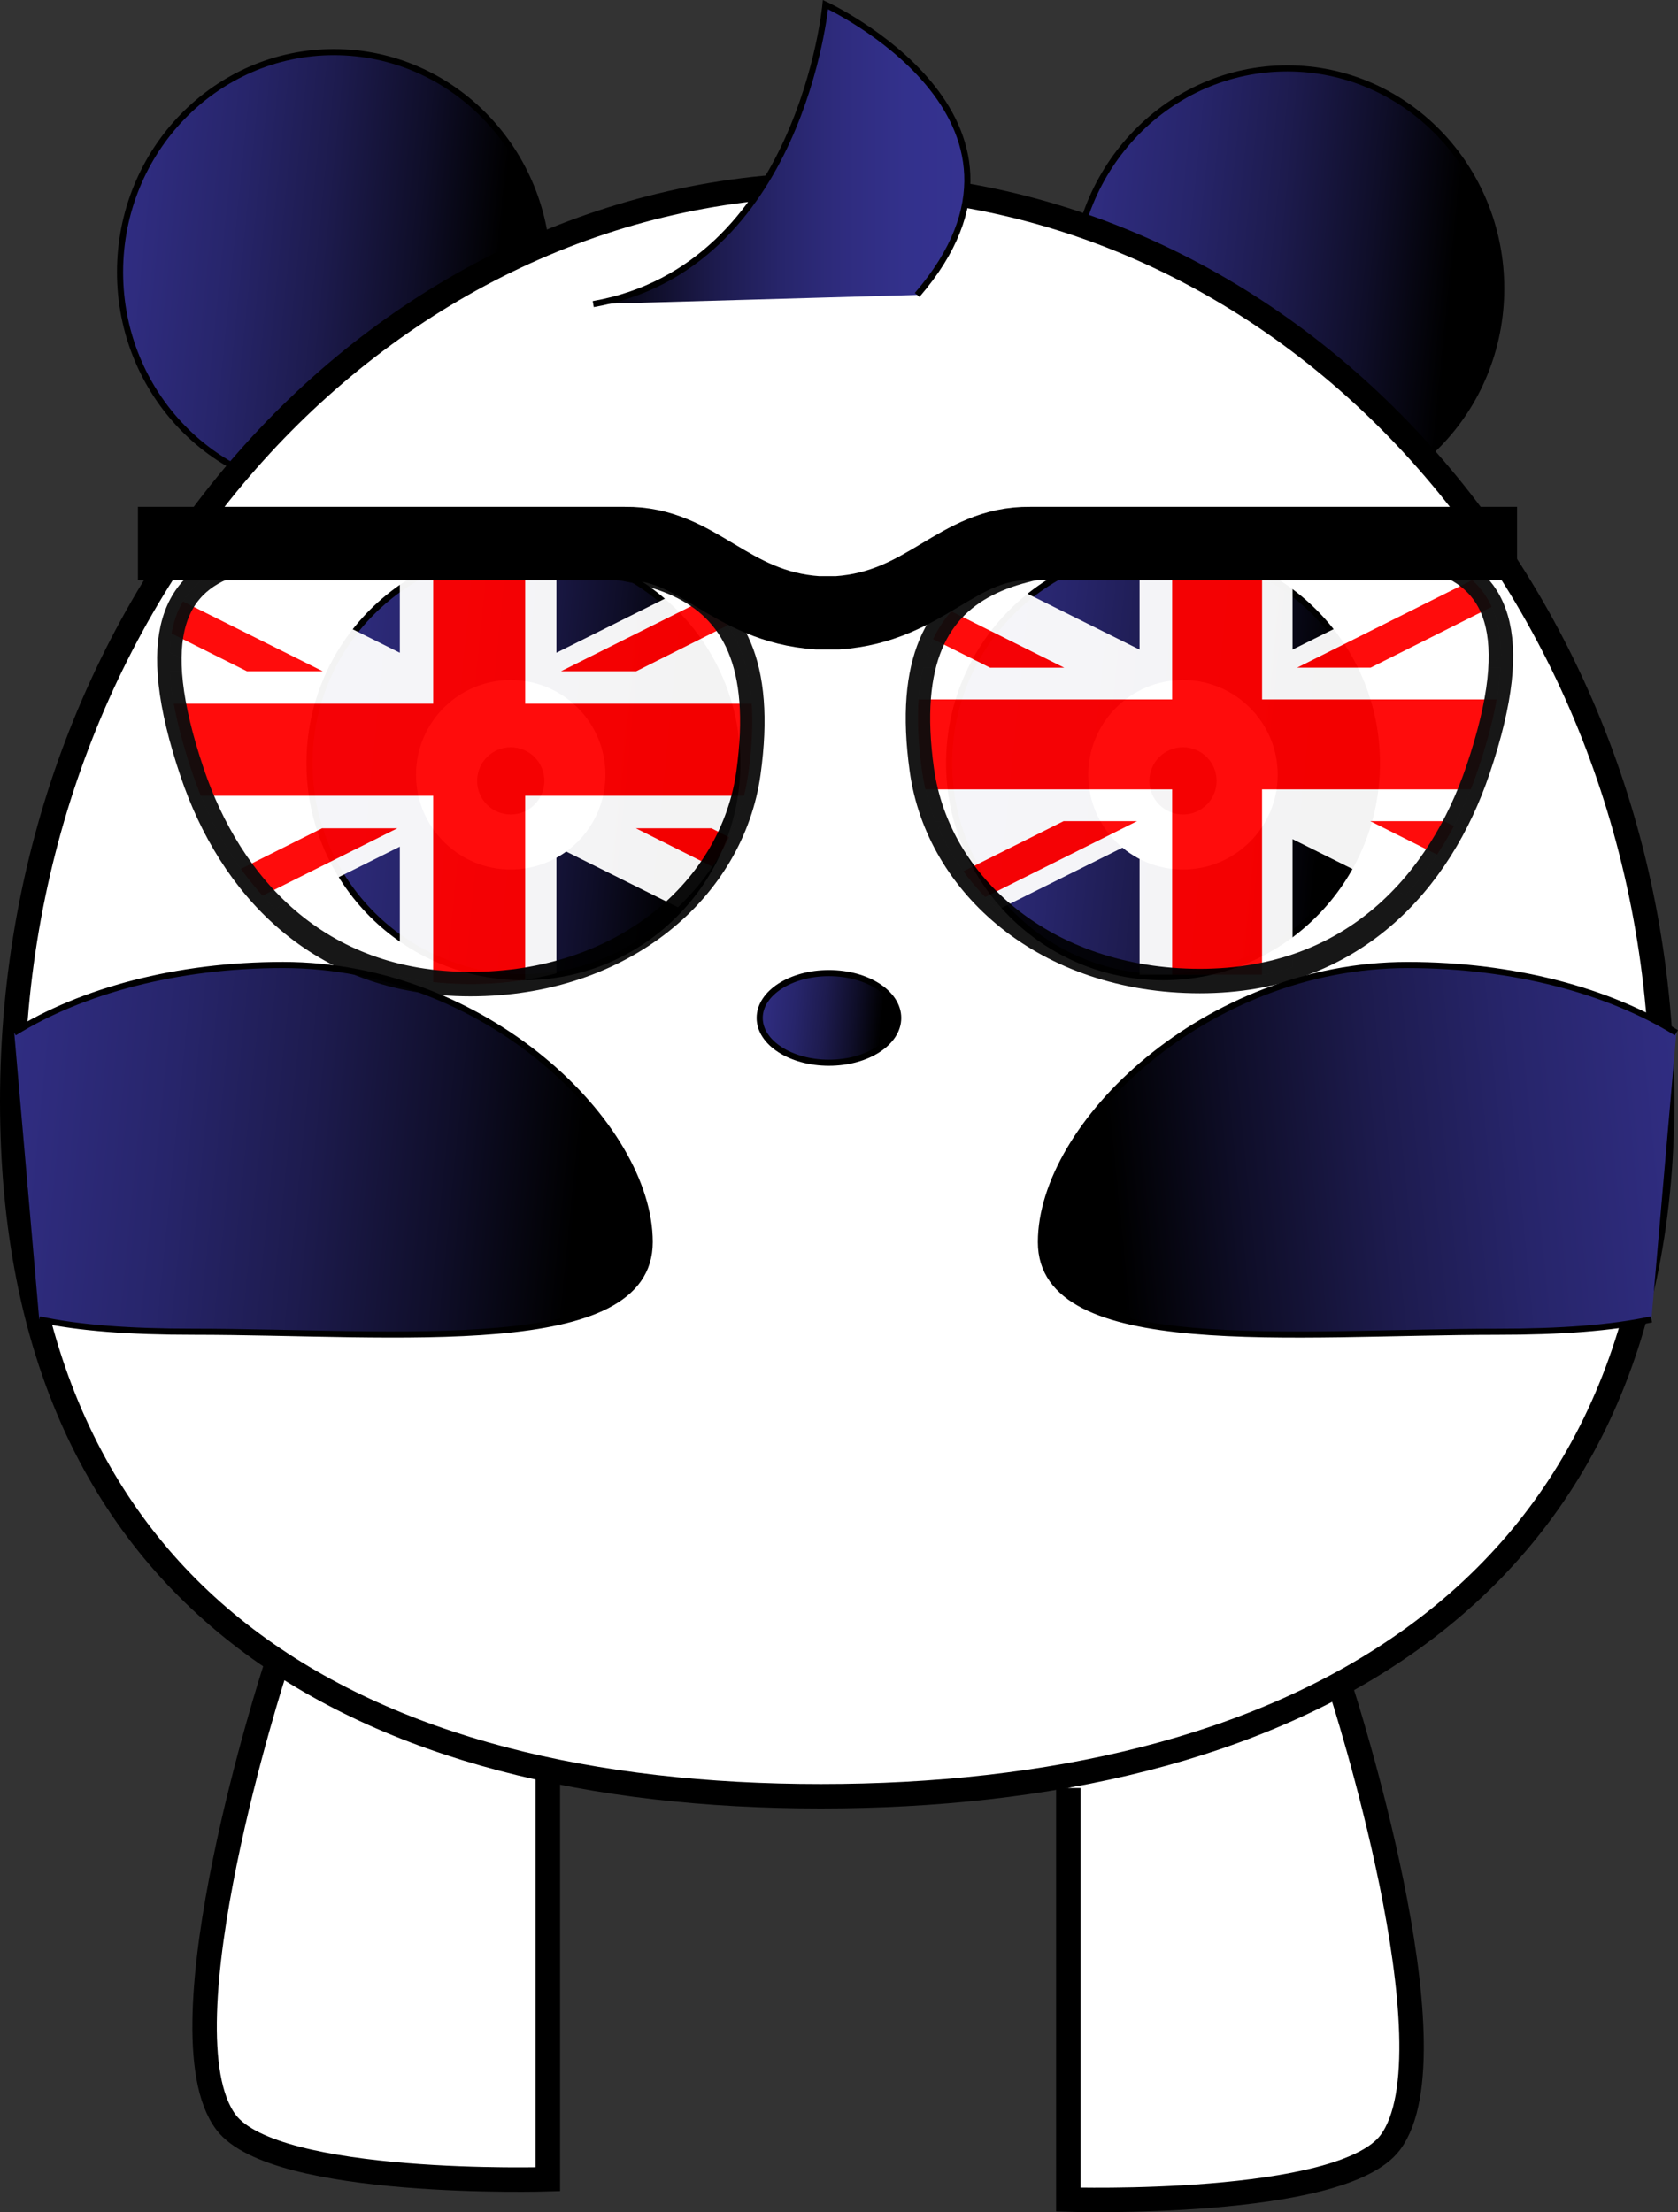
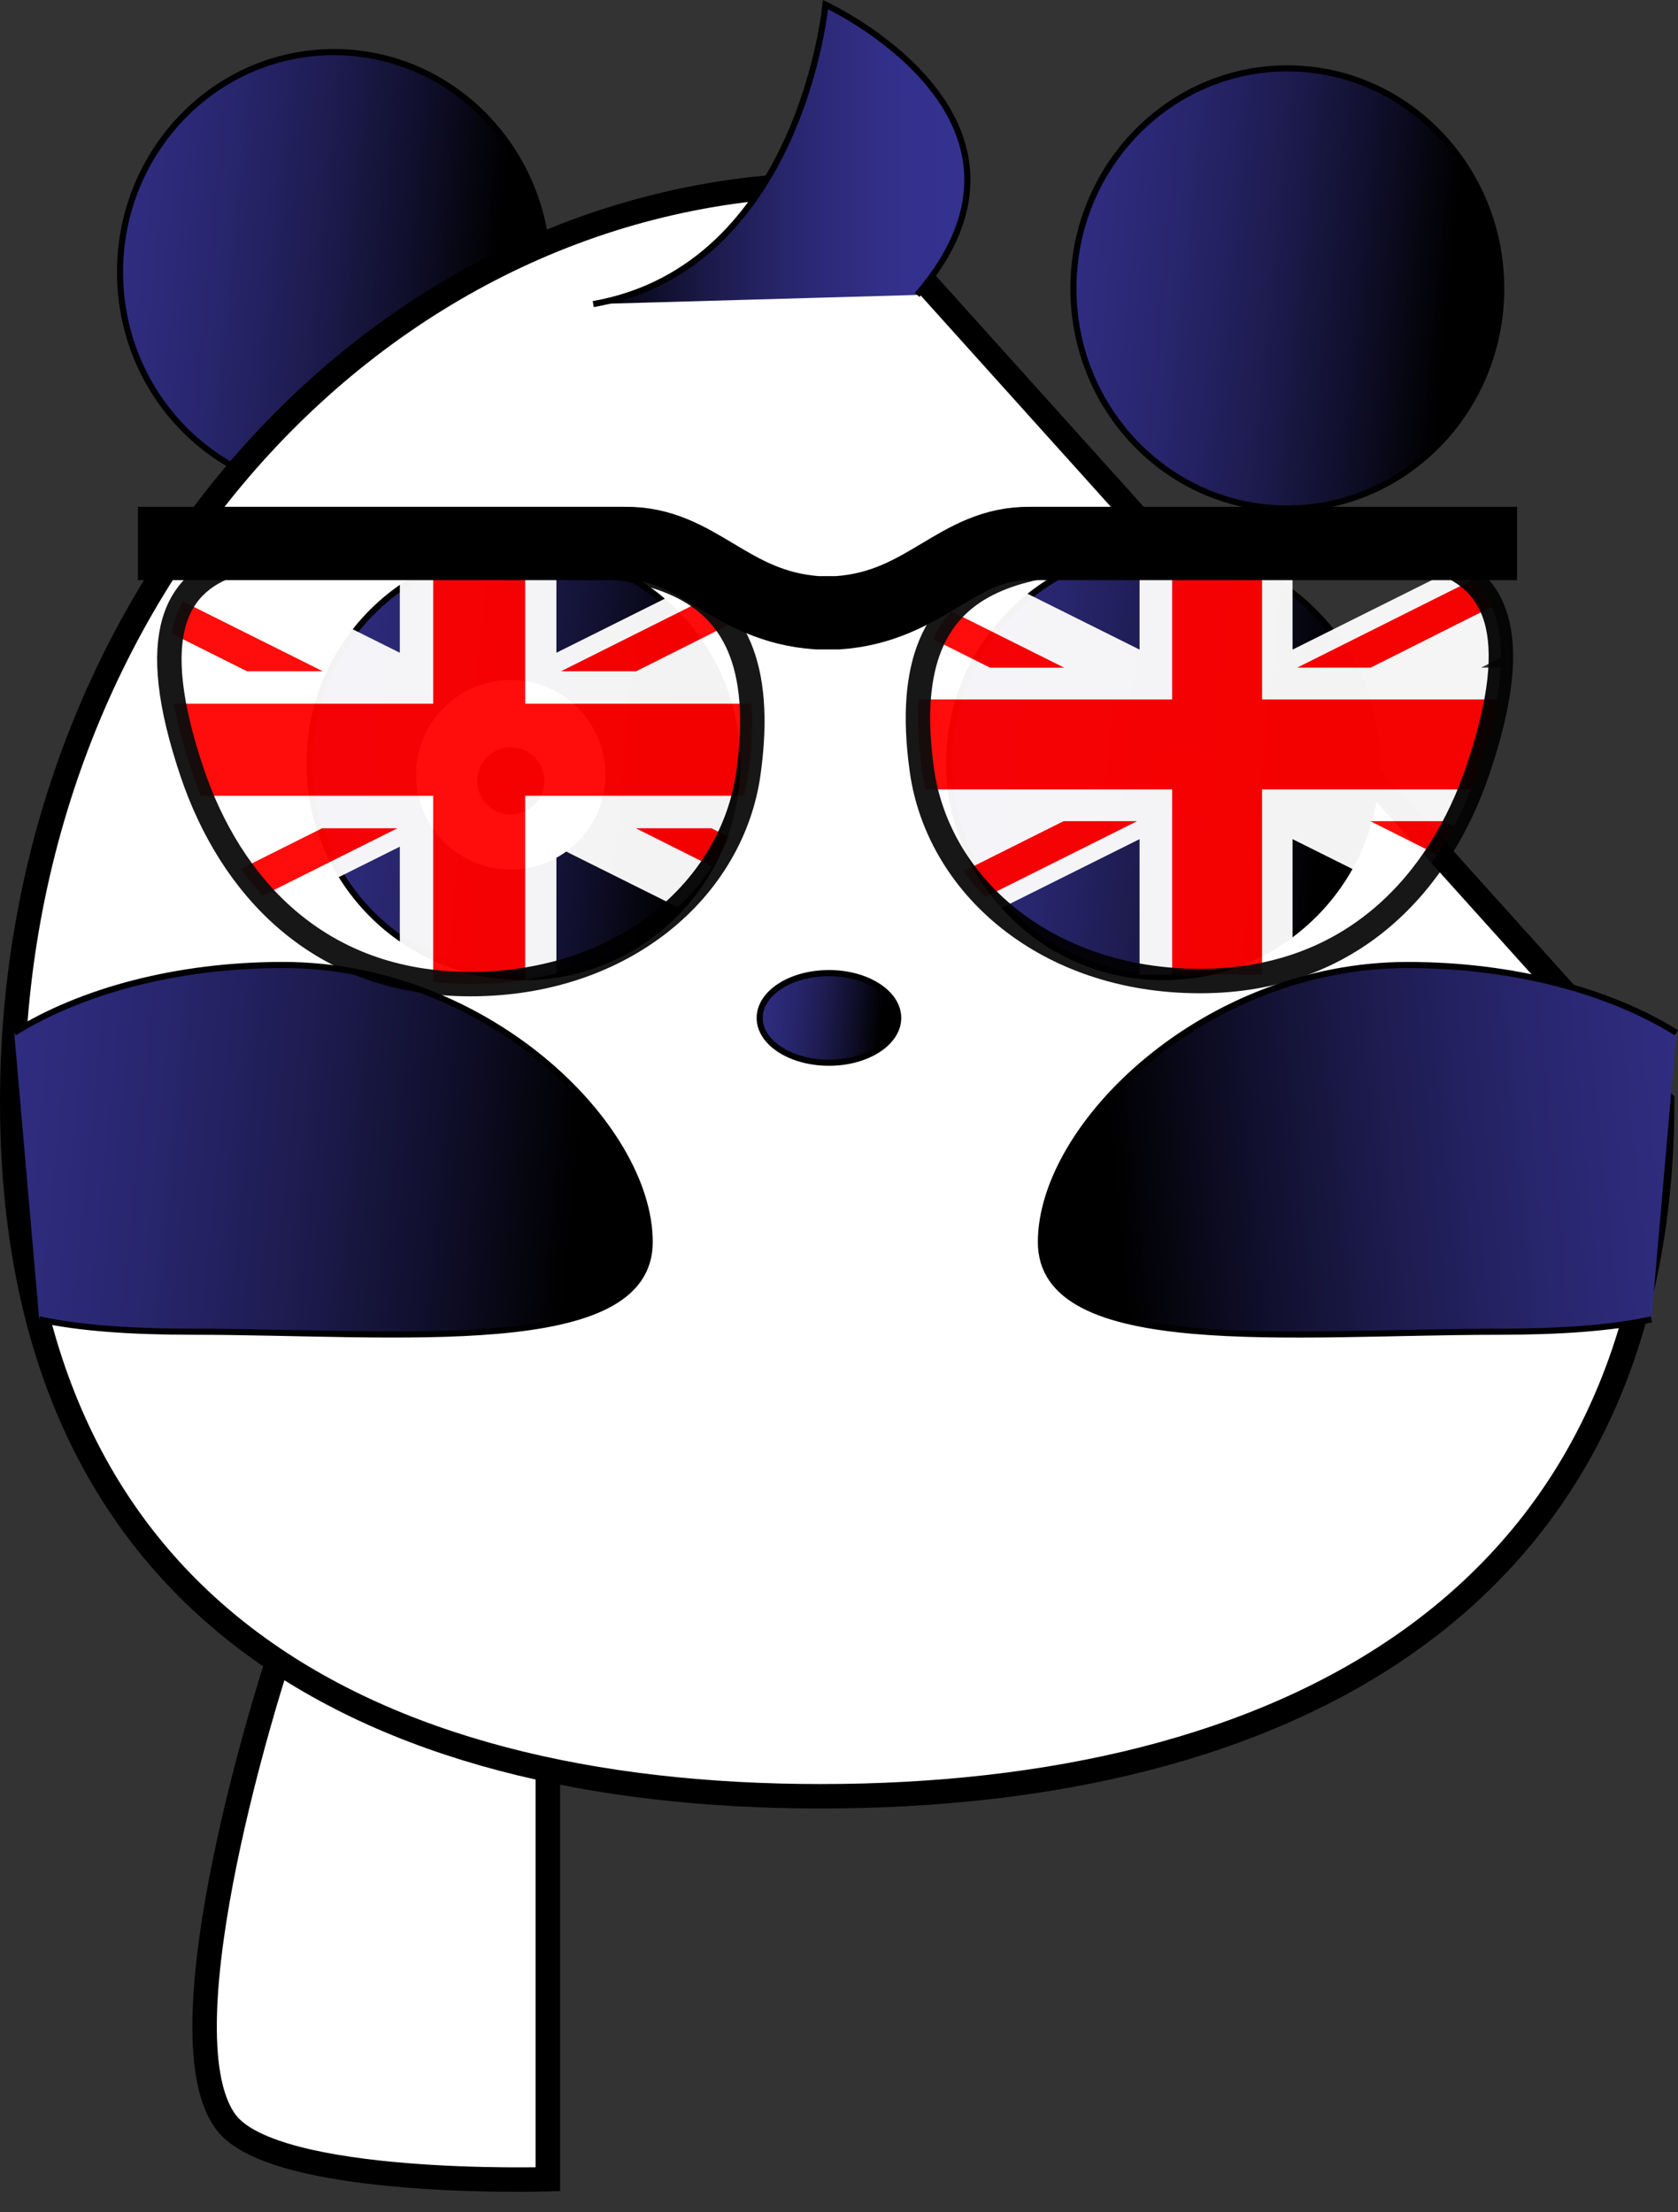
<svg xmlns="http://www.w3.org/2000/svg" xmlns:xlink="http://www.w3.org/1999/xlink" version="1.1" x="0px" y="0px" width="68.643px" height="90.479px" viewBox="0 0 68.643 90.479" style="enable-background:new 0 0 68.643 90.479;" xml:space="preserve">
  <rect x="0" y="0" width="68.643" height="90.479" fill="#333333" stroke="none" />
  <g id="Layer_1">
    <g>
      <linearGradient id="SVGID_1_" gradientUnits="userSpaceOnUse" x1="20.296" y1="11.792" x2="-1.617" y2="9.615">
        <stop offset="0" style="stop-color:#000000" />
        <stop offset="0.157" style="stop-color:#0F0E29" />
        <stop offset="0.329" style="stop-color:#1D1B4E" />
        <stop offset="0.501" style="stop-color:#27256B" />
        <stop offset="0.671" style="stop-color:#2F2C7F" />
        <stop offset="0.838" style="stop-color:#33318C" />
        <stop offset="1" style="stop-color:#353290" />
      </linearGradient>
      <ellipse style="fill:url(#SVGID_1_);stroke:#000000;stroke-width:0.25;" cx="13.661" cy="11.132" rx="8.75" ry="9.001" />
      <linearGradient id="SVGID_2_" gradientUnits="userSpaceOnUse" x1="59.296" y1="12.458" x2="37.383" y2="10.281">
        <stop offset="0" style="stop-color:#000000" />
        <stop offset="0.157" style="stop-color:#0F0E29" />
        <stop offset="0.329" style="stop-color:#1D1B4E" />
        <stop offset="0.501" style="stop-color:#27256B" />
        <stop offset="0.671" style="stop-color:#2F2C7F" />
        <stop offset="0.838" style="stop-color:#33318C" />
        <stop offset="1" style="stop-color:#353290" />
      </linearGradient>
      <ellipse style="fill:url(#SVGID_2_);stroke:#000000;stroke-width:0.25;" cx="52.661" cy="11.798" rx="8.75" ry="9.001" />
      <path style="fill:#FFFFFF;stroke:#000000;" d="M22.411,72.299v16.833c0,0-11.16,0.341-13.167-2.333c-2.793-3.721,2-18.5,2-18.5" />
-       <path style="fill:#FFFFFF;stroke:#000000;" d="M43.702,73.132v16.833c0,0,11.16,0.341,13.168-2.333c2.793-3.721-2-18.5-2-18.5" />
-       <path style="fill:#FFFFFF;stroke:#000000;" d="M67.995,45.04c0,20.71-15.779,28.428-34.418,28.428    C14.939,73.468,0.5,65.75,0.5,45.04c0-20.71,15.109-37.498,33.747-37.498C52.885,7.542,67.995,24.33,67.995,45.04z" />
+       <path style="fill:#FFFFFF;stroke:#000000;" d="M67.995,45.04c0,20.71-15.779,28.428-34.418,28.428    C14.939,73.468,0.5,65.75,0.5,45.04c0-20.71,15.109-37.498,33.747-37.498z" />
      <linearGradient id="SVGID_3_" gradientUnits="userSpaceOnUse" x1="23.629" y1="48.427" x2="-9.829" y2="45.103">
        <stop offset="0" style="stop-color:#000000" />
        <stop offset="0.157" style="stop-color:#0F0E29" />
        <stop offset="0.329" style="stop-color:#1D1B4E" />
        <stop offset="0.501" style="stop-color:#27256B" />
        <stop offset="0.671" style="stop-color:#2F2C7F" />
        <stop offset="0.838" style="stop-color:#33318C" />
        <stop offset="1" style="stop-color:#353290" />
      </linearGradient>
      <path style="fill:url(#SVGID_3_);stroke:#000000;stroke-width:0.25;" d="M0.582,42.239c2.739-1.705,6.652-2.771,10.996-2.771    c8.284,0,15,6.546,15,11.333c0,4.787-10.382,3.667-18.667,3.667c-2.593,0-4.673-0.151-6.307-0.506" />
      <linearGradient id="SVGID_4_" gradientUnits="userSpaceOnUse" x1="219.847" y1="52.928" x2="186.388" y2="49.604" gradientTransform="matrix(-1 0 0 1 265.374 -4.5)">
        <stop offset="0" style="stop-color:#000000" />
        <stop offset="0.157" style="stop-color:#0F0E29" />
        <stop offset="0.329" style="stop-color:#1D1B4E" />
        <stop offset="0.501" style="stop-color:#27256B" />
        <stop offset="0.671" style="stop-color:#2F2C7F" />
        <stop offset="0.838" style="stop-color:#33318C" />
        <stop offset="1" style="stop-color:#353290" />
      </linearGradient>
      <path style="fill:url(#SVGID_4_);stroke:#000000;stroke-width:0.25;" d="M68.577,42.24c-2.738-1.705-6.652-2.771-10.996-2.771    c-8.283,0-15,6.546-15,11.333c0,4.787,10.383,3.667,18.668,3.667c2.592,0,4.672-0.151,6.307-0.506" />
      <g>
        <linearGradient id="SVGID_5_" gradientUnits="userSpaceOnUse" x1="28.045" y1="31.875" x2="6.138" y2="29.699">
          <stop offset="0" style="stop-color:#000000" />
          <stop offset="0.157" style="stop-color:#0F0E29" />
          <stop offset="0.329" style="stop-color:#1D1B4E" />
          <stop offset="0.501" style="stop-color:#27256B" />
          <stop offset="0.671" style="stop-color:#2F2C7F" />
          <stop offset="0.838" style="stop-color:#33318C" />
          <stop offset="1" style="stop-color:#353290" />
        </linearGradient>
        <circle style="fill:url(#SVGID_5_);stroke:#000000;stroke-width:0.25;" cx="21.411" cy="31.216" r="8.75" />
        <path style="display:none;fill:none;stroke:#FFFFFF;stroke-width:0.25;" d="M17.411,29.466c0-0.139,4.5-3.999,9.5,0.834" />
      </g>
      <g>
        <linearGradient id="SVGID_6_" gradientUnits="userSpaceOnUse" x1="54.21" y1="31.875" x2="32.301" y2="29.699">
          <stop offset="0" style="stop-color:#000000" />
          <stop offset="0.157" style="stop-color:#0F0E29" />
          <stop offset="0.329" style="stop-color:#1D1B4E" />
          <stop offset="0.501" style="stop-color:#27256B" />
          <stop offset="0.671" style="stop-color:#2F2C7F" />
          <stop offset="0.838" style="stop-color:#33318C" />
          <stop offset="1" style="stop-color:#353290" />
        </linearGradient>
        <circle style="fill:url(#SVGID_6_);stroke:#000000;stroke-width:0.25;" cx="47.577" cy="31.216" r="8.75" />
        <path style="display:none;fill:none;stroke:#FFFFFF;stroke-width:0.25;" d="M43.577,29.466c0-0.139,4.5-3.999,9.5,0.834" />
      </g>
      <linearGradient id="SVGID_7_" gradientUnits="userSpaceOnUse" x1="36.051" y1="41.846" x2="28.981" y2="41.143">
        <stop offset="0" style="stop-color:#000000" />
        <stop offset="0.157" style="stop-color:#0F0E29" />
        <stop offset="0.329" style="stop-color:#1D1B4E" />
        <stop offset="0.501" style="stop-color:#27256B" />
        <stop offset="0.671" style="stop-color:#2F2C7F" />
        <stop offset="0.838" style="stop-color:#33318C" />
        <stop offset="1" style="stop-color:#353290" />
      </linearGradient>
      <ellipse style="fill:url(#SVGID_7_);stroke:#000000;stroke-width:0.25;" cx="33.91" cy="41.633" rx="2.833" ry="1.833" />
    </g>
    <g>
      <circle style="fill:#FFFFFF;" cx="20.893" cy="31.688" r="3.875" />
      <circle style="fill:#231F20;" cx="20.893" cy="31.938" r="1.375" />
    </g>
    <g>
-       <circle style="fill:#FFFFFF;" cx="48.393" cy="31.688" r="3.875" />
      <circle style="fill:#231F20;" cx="48.393" cy="31.938" r="1.375" />
    </g>
  </g>
  <g id="Layer_2">
    <g id="flag_copy">
	</g>
    <g style="opacity:0.95;">
      <defs>
        <path id="SVGID_8_" style="opacity:0.95;" d="M30.617,31.615c-0.657,4.729-5.093,8.635-11.375,8.635s-9.837-4.09-11.375-8.635     c-3.875-11.455,5.093-8.635,11.375-8.635S31.867,22.628,30.617,31.615z" />
      </defs>
      <clipPath id="SVGID_9_">
        <use xlink:href="#SVGID_8_" style="overflow:visible;" />
      </clipPath>
      <rect x="0.33" y="21.028" style="display:none;clip-path:url(#SVGID_9_);fill-rule:evenodd;clip-rule:evenodd;fill:#0300AB;" width="37.044" height="18.544" />
      <polygon style="clip-path:url(#SVGID_9_);fill-rule:evenodd;clip-rule:evenodd;fill:#FFFFFF;" points="0.33,27.45 8.461,27.45     0.33,23.37 0.33,21.028 4.982,21.028 16.356,26.698 16.356,21.028 22.761,21.028 22.761,26.698 34.134,21.028 38.827,21.028     38.827,23.37 30.655,27.45 38.827,27.45 38.827,33.876 30.655,33.876 38.827,37.958 38.827,40.3 34.134,40.3 22.761,34.629     22.761,40.3 16.356,40.3 16.356,34.629 4.982,40.3 0.33,40.3 0.33,37.958 8.461,33.876 0.33,33.876   " />
      <path style="clip-path:url(#SVGID_9_);fill-rule:evenodd;clip-rule:evenodd;fill:#FF0000;" d="M0.33,28.783h17.391v-7.755h3.763    v7.755h17.343v3.764H21.484V40.3h-3.763v-7.753H0.33V28.783L0.33,28.783z M35.802,21.028l-12.852,6.426h3.076l12.8-6.426H35.802    L35.802,21.028z M38.827,40.3v-1.531l-9.723-4.892h-3.091L38.827,40.3L38.827,40.3z M13.204,27.455L0.33,21.028v1.535l9.771,4.891    H13.204L13.204,27.455z M13.177,33.876L0.33,40.3h3.075l12.85-6.423H13.177z" />
      <use xlink:href="#SVGID_8_" style="overflow:visible;fill:none;stroke:#000000;" />
    </g>
    <g id="flag">
	</g>
    <g style="opacity:0.95;">
      <defs>
        <path id="SVGID_10_" style="opacity:0.95;" d="M37.71,31.49c0.657,4.729,5.093,8.635,11.375,8.635s9.838-4.09,11.375-8.635     c3.875-11.455-5.093-8.635-11.375-8.635S36.46,22.503,37.71,31.49z" />
      </defs>
      <clipPath id="SVGID_11_">
        <use xlink:href="#SVGID_10_" style="overflow:visible;" />
      </clipPath>
      <rect x="30.954" y="21.028" style="display:none;clip-path:url(#SVGID_11_);fill-rule:evenodd;clip-rule:evenodd;fill:#0300AB;" width="37.623" height="18.834" />
      <polygon style="clip-path:url(#SVGID_11_);fill-rule:evenodd;clip-rule:evenodd;fill:#FFFFFF;" points="30.954,27.305     38.9,27.305 30.954,23.317 30.954,21.028 35.5,21.028 46.617,26.569 46.617,21.028 52.875,21.028 52.875,26.569 63.991,21.028     68.577,21.028 68.577,23.317 60.59,27.305 68.577,27.305 68.577,33.585 60.59,33.585 68.577,37.573 68.577,39.862 63.991,39.862     52.875,34.321 52.875,39.862 46.617,39.862 46.617,34.321 35.5,39.862 30.954,39.862 30.954,37.573 38.9,33.585 30.954,33.585       " />
      <path style="clip-path:url(#SVGID_11_);fill-rule:evenodd;clip-rule:evenodd;fill:#FF0000;" d="M30.954,28.607H47.95v-7.579h3.678    v7.579h16.949v3.679H51.627v7.577H47.95v-7.577H30.954V28.607L30.954,28.607z M65.621,21.028l-12.56,6.28h3.007l12.509-6.28    H65.621L65.621,21.028z M68.577,39.862v-1.496l-9.502-4.781h-3.021L68.577,39.862L68.577,39.862z M43.536,27.309l-12.582-6.28v1.5    l9.549,4.78H43.536L43.536,27.309z M43.51,33.585l-12.557,6.277h3.005l12.559-6.277H43.51z" />
      <use xlink:href="#SVGID_10_" style="overflow:visible;fill:none;stroke:#000000;" />
    </g>
    <path style="fill:none;stroke:#000000;stroke-width:3;" d="M5.643,22.229c0,0,10.164,0,19.917,0c3-0.041,4.25,2.584,7.875,2.834   h0.832c3.625-0.25,4.875-2.875,7.875-2.834c9.753,0,19.917,0,19.917,0" />
  </g>
  <g id="Layer_3">
    <linearGradient id="SVGID_12_" gradientUnits="userSpaceOnUse" x1="24.268" y1="6.312" x2="39.573" y2="6.312">
      <stop offset="0" style="stop-color:#000000" />
      <stop offset="0.157" style="stop-color:#0F0E29" />
      <stop offset="0.329" style="stop-color:#1D1B4E" />
      <stop offset="0.501" style="stop-color:#27256B" />
      <stop offset="0.671" style="stop-color:#2F2C7F" />
      <stop offset="0.838" style="stop-color:#33318C" />
      <stop offset="1" style="stop-color:#353290" />
    </linearGradient>
    <path style="fill:url(#SVGID_12_);stroke:#000000;stroke-width:0.25;" d="M24.268,12.438c8.5-1.5,9.5-12.25,9.5-12.25   s10,4.625,3.75,11.875" />
  </g>
  <g id="Layer_4">
    <g>
	</g>
  </g>
</svg>